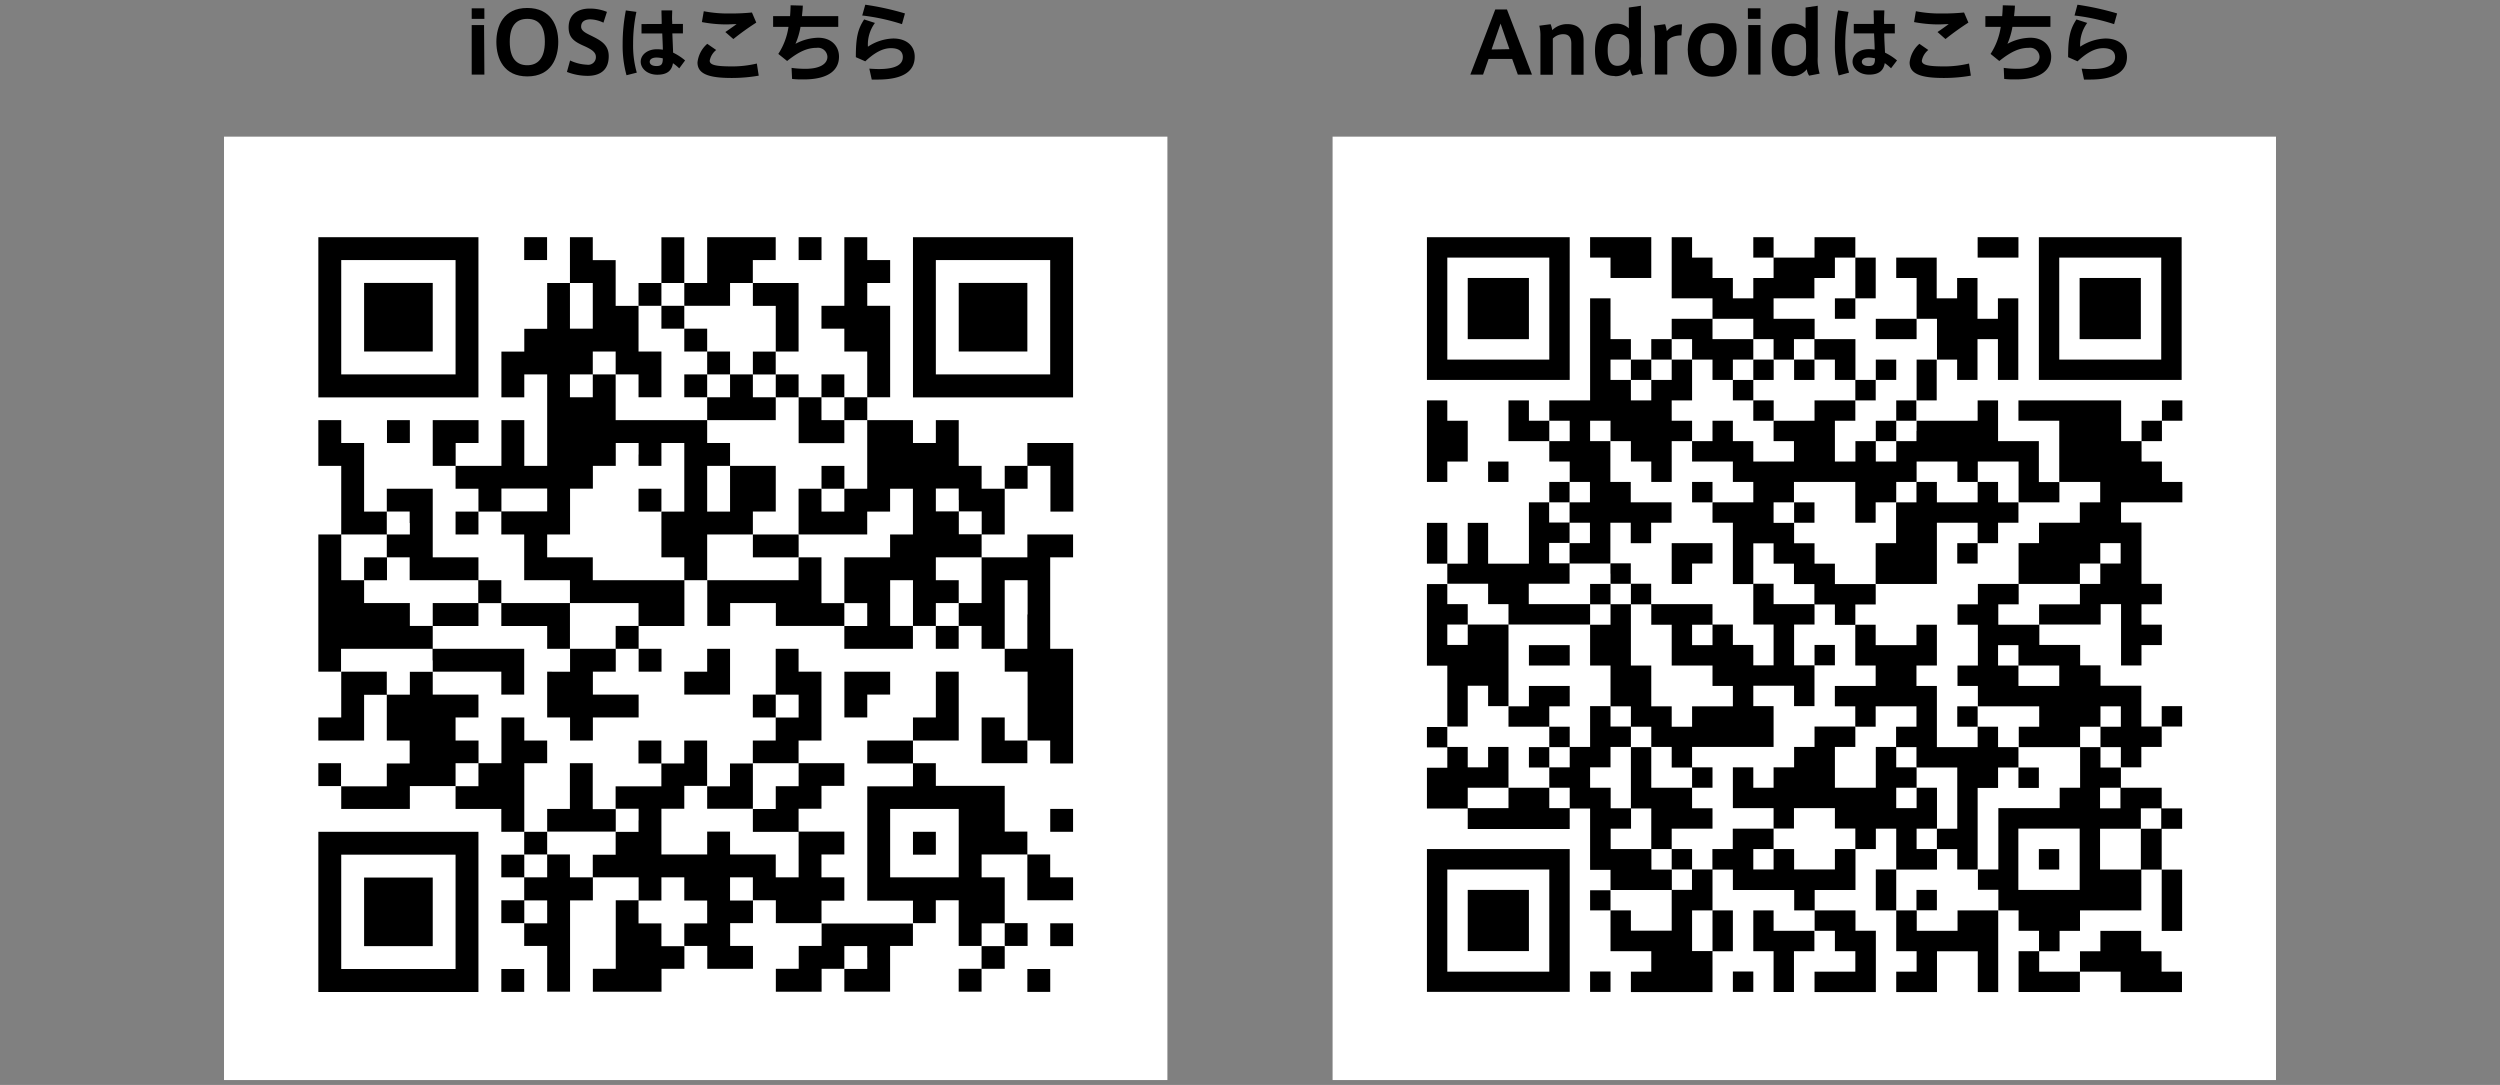
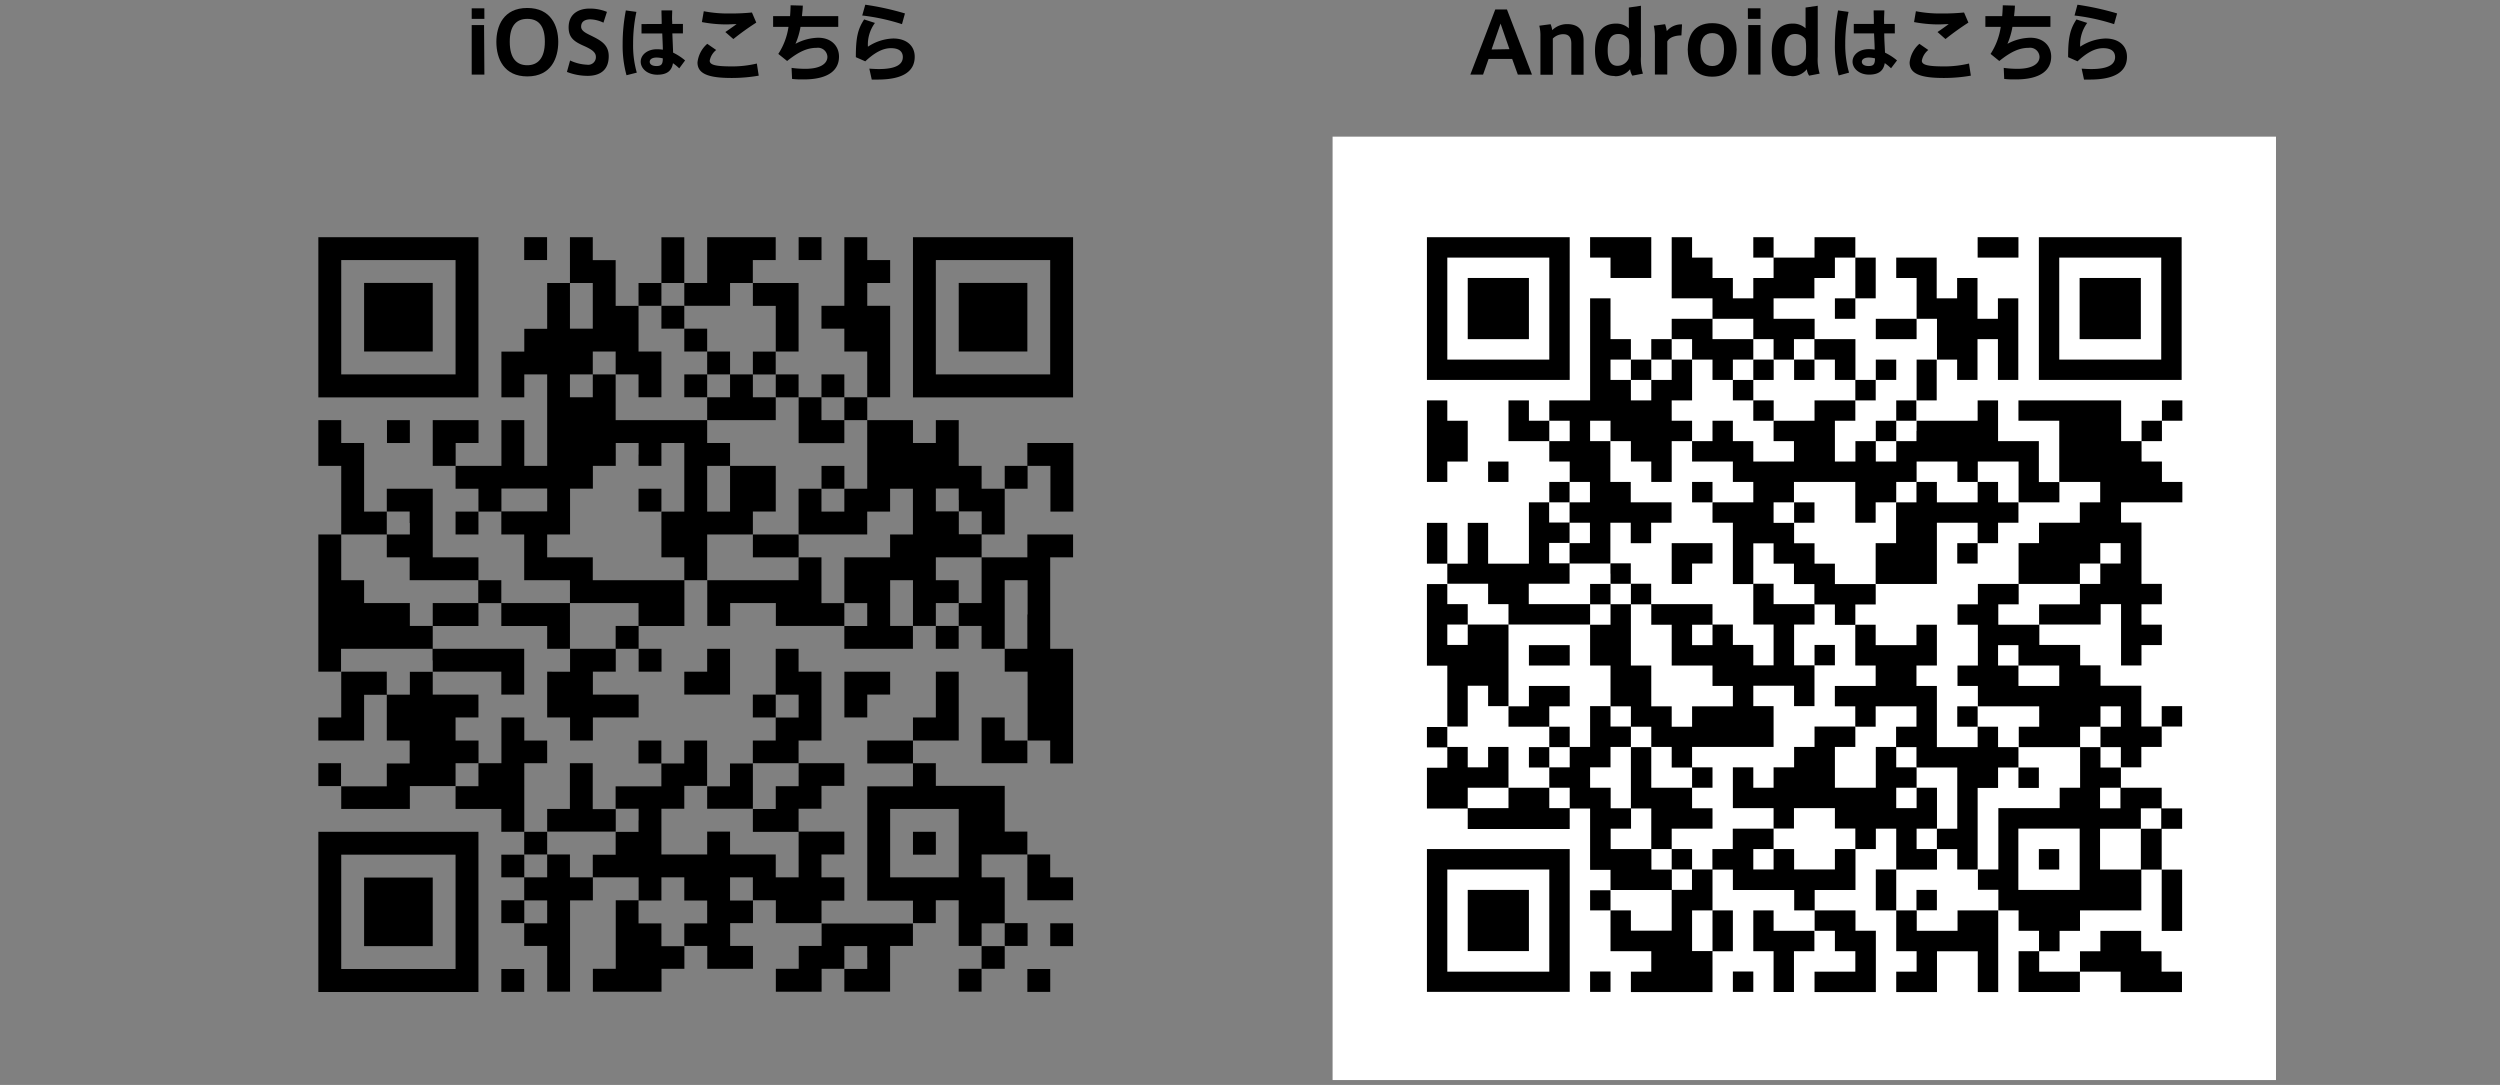
<svg xmlns="http://www.w3.org/2000/svg" id="レイヤー_1" data-name="レイヤー 1" viewBox="0 0 530 230">
  <rect x="0" y="0" width="530" height="230" fill="#808080" stroke="none" />
  <defs>
    <style>.cls-1{fill:none;}.cls-2{fill:#fff;}</style>
  </defs>
  <title>app_qr</title>
  <rect class="cls-1" width="530" height="230" />
  <path d="M102.69,4H100V1.76h2.68Zm0,11.81H100V5.31h2.62Z" />
-   <path d="M105.23,8.88c0-3.35,1.49-7.19,6.55-7.19s6.57,3.84,6.57,7.2-1.46,7.31-6.55,7.31c-4.9,0-6.57-3.67-6.57-7.31Zm2.84,0c0,3.65,1.59,4.95,3.71,4.95s3.73-1.34,3.73-5c0-3.44-1.42-4.83-3.71-4.83s-3.73,1.39-3.73,4.83Z" />
+   <path d="M105.23,8.88c0-3.35,1.49-7.19,6.55-7.19s6.57,3.84,6.57,7.2-1.46,7.31-6.55,7.31c-4.9,0-6.57-3.67-6.57-7.31Zm2.84,0c0,3.65,1.59,4.95,3.71,4.95s3.73-1.34,3.73-5c0-3.44-1.42-4.83-3.71-4.83s-3.73,1.39-3.73,4.83" />
  <path d="M127.93,4.81a6.92,6.92,0,0,0-2.73-.71c-.85,0-2,.24-2,1.55,0,.87.94,1.34,2.12,1.91,2,1,3.73,1.87,3.73,4.36,0,3.19-2.16,4.16-4.45,4.16a12.15,12.15,0,0,1-4.41-.83l.67-2.43a9.33,9.33,0,0,0,3.62.9,1.62,1.62,0,0,0,1.85-1.64c0-.95-.75-1.55-2.52-2.34-1.92-.85-3.26-1.64-3.26-3.92,0-3.25,2.63-4,4.38-4a9.45,9.45,0,0,1,3.74.7Z" />
  <path d="M134.92,2.52a31.75,31.75,0,0,0-.7,6.77A20.81,20.81,0,0,0,135,15.4l-2.18.55A23.56,23.56,0,0,1,132,9.4a37,37,0,0,1,.68-7.19Zm5.36,2.56c0-1.09-.05-2.1-.05-2.88h2.28c0,.7-.08,1.58,0,2.42l0,.46h2.27v2h-2.24c.05,1.53.13,3,.16,4.08a11.91,11.91,0,0,1,2.54,1.65L144,14.49a11,11,0,0,0-1.33-1.09c-.27,1.59-1.23,2.44-3.33,2.44s-3.51-1.32-3.51-2.76,1.4-2.64,3.43-2.64a7.23,7.23,0,0,1,1.26.1c0-1-.08-2.2-.12-3.44H136v-2Zm-1.09,7.12c-.92,0-1.45.37-1.45.9s.53.9,1.42.9c1.11,0,1.35-.45,1.36-1.62A5.4,5.4,0,0,0,139.19,12.2Z" />
  <path d="M147.87,13.23a6.09,6.09,0,0,1,2.07-3.94l1.89,1.31a3.77,3.77,0,0,0-1.37,2.27c0,.94,1.42,1.21,4.81,1.21a22.47,22.47,0,0,0,5.18-.61l.4,2.57a33.54,33.54,0,0,1-5.74.49c-4.81,0-7.24-.83-7.24-3.28Zm6.77-10.37a45.79,45.79,0,0,0,4.77-.21l.92,2.14a55.05,55.05,0,0,0-4.86,3.49l-1.7-1.49c.81-.54,1.77-1.23,2.4-1.68-.69,0-1.59.07-2.22.07a28.2,28.2,0,0,1-5.15-.5l.4-2.3a26.8,26.8,0,0,0,5.42.48Z" />
  <path d="M167.49,3.42c.07-.79.1-1.57.12-2.3l2.58.07c0,.75-.11,1.51-.18,2.23h7.7V5.69h-8a15.47,15.47,0,0,1-1.07,3.6A10.65,10.65,0,0,1,173.46,8c2.81,0,4.41,1.79,4.41,4,0,2.7-2,4.84-7.52,4.84-.76,0-1.55,0-2.43-.11l-.11-2.34a21.68,21.68,0,0,0,2.92.2c3.22,0,4.68-1.12,4.68-2.54a2,2,0,0,0-2.27-1.91c-2,0-3.8.81-6.27,2.79L165,11.43a14.14,14.14,0,0,0,2.16-5.74H163.9V3.42Z" />
  <path d="M184,9.9a10.25,10.25,0,0,1,5.36-1.74c2.81,0,4.56,1.53,4.56,3.87,0,3-2.33,4.84-7.89,4.84-.32,0-.83,0-1.22,0l-.51-2.32c.63.05,1.5.09,2,.09,3.69,0,5.1-1,5.1-2.54,0-1.12-.74-1.89-2.52-1.89s-3.53,1-5.44,2.79l-2-.88c0-4.07.39-5.92,1.76-8l2.29.74A7.71,7.71,0,0,0,184,9.9Zm-1.21-6.61L183.44,1a57.92,57.92,0,0,1,8.41,1.85l-.63,2.27A43.53,43.53,0,0,0,182.83,3.29Z" />
-   <rect class="cls-2" x="47.49" y="28.97" width="200" height="200" />
  <path d="M67.49,67.25v17h33.94V50.28H67.49v17Zm29.09,0V79.37H72.34V55.13H96.58V67.25Z" />
  <polygon points="111.13 52.71 111.13 55.13 113.55 55.13 115.98 55.13 115.98 52.71 115.98 50.28 113.55 50.28 111.13 50.28 111.13 52.71 111.13 52.71" />
  <path d="M120.83,55.13V60H116v9.7h-4.85v4.84h-4.85v9.7h4.85V79.37H116v19.4h-4.85v-9.7h-4.85v9.7h-9.7V93.92h4.85V89.07H91.74v9.7h4.84v4.84h4.85v4.85H96.58v4.85h4.85v-4.85h4.85v4.85h4.85V123h9.7v4.85H106.28V123h-4.85v-4.85H91.74V103.61H82v4.85H77.19V93.92H72.34V89.07H67.49v9.7h4.85v14.54H67.49V142.4h4.85v9.7H67.49V157h9.7v-9.7H82V157h4.85v4.85H82v4.85h-9.7V161.8H67.49v4.85h4.85v4.84H86.89v-4.84h9.69v4.84h9.7v4.85h4.85v4.85h-4.85V186h4.85v4.85h-4.85v4.85h4.85v4.84H116v9.7h4.85V190.89h4.84V186h9.7v4.85h-4.85v14.54h-4.85v4.85h14.55v-4.85h4.85v-4.85h4.85v4.85h9.69v-4.85h-4.84v-4.84h4.84v-4.85h4.85v4.85h9.7v4.84h-4.85v4.85h-4.85v4.85h9.7v-4.85H179v4.85h9.7v-9.7h4.84v-4.84h4.85v-4.85h4.85v9.69h4.85v4.85h-4.85v4.85h4.85v-4.85H213v-4.85h4.85v-4.84H213V186H208.1v-4.85h9.7v9.7h9.69V186h-4.85v-4.85H217.8v-4.85H213v-9.69H198.4V161.8h-4.85V157h9.7V142.4H198.4v9.7h-4.85V157h-9.69v4.85h9.69v4.85h-9.69v24.24h9.69v4.85H174.16v-4.85H179V186h-4.85v-4.85H179v-4.85h-9.7v-4.85h4.85v-4.84H179V161.8h-9.7V157h4.85V142.4h-4.85v-4.85h-4.85v9.7h-4.85v4.85h4.85V157h-4.85v4.85h-4.84v4.85h-4.85V157h-4.85v4.85h-4.85V157h-4.85v4.85h4.85v4.85h-9.7v4.84h-4.85V161.8h-4.84v9.69H116v4.85h-4.85V161.8H116V157h-4.85V152.1h-4.85v9.7h-4.85V157H96.58V152.1h4.85v-4.85H91.74V142.4h14.54v4.85h4.85v-9.7H91.74v-4.84h9.69v-4.85h4.85v4.85H116v4.84h4.85v4.85H116v9.7h4.85V157h4.84V152.1h9.7v-4.85h-9.7V142.4h4.85v-4.85h4.85v4.85h4.85v-4.85h-4.85v-4.84h9.7V123h4.85v9.7h4.85v-4.85h9.69v4.85H179v4.84h14.54v-4.84h4.85v4.84h4.85v-4.84h4.85v4.84H213v4.85h4.85V157H213V152.1H208.1v9.7h9.7V157h4.84v4.85h4.85V137.55h-4.85V118.16h4.85v-4.85H217.8v4.85h-9.7v-4.85H213v-9.7h4.85V98.77h4.84v9.69h4.85V93.92H217.8v4.85H213v4.84H208.1V98.77h-4.85v-9.7H198.4v4.85h-4.85V89.07h-9.69V84.22h4.85V64.83h-4.85V60h4.85V55.13h-4.85V50.28H179V64.83h-4.85v4.85H179v4.84h4.85v9.7H179V79.37h-4.85v4.85h-4.85V79.37h-4.85V74.52h4.85V60h-9.7V55.13h4.85V50.28H149.92V60h-4.85v-9.7h-4.85V60h-4.85v4.85h-4.85v-9.7h-4.85V50.28h-4.84v4.85Zm4.84,9.7v4.85h-4.84V60h4.84v4.85Zm19.4-2.43v2.43h9.7V60h4.84v4.85h4.85v9.69h-4.85v4.85h4.85v4.85h4.85v9.7H179V89.07h-4.85V84.22H179v4.85h4.85v14.54H179v4.85h-4.85v-4.85h-4.85v9.7h14.55v-4.85h4.85v-4.85h4.84v9.7h-4.84v4.85H179v9.7h4.85v4.85H179v-4.85h-4.85v-9.7h-4.85V123H149.92v-9.7h9.69v-4.85h4.85V98.77h-9.69v9.69h-4.85V98.77h4.85V93.92h-4.85V89.07h-19.4v-9.7h-4.85v4.85h-4.84V79.37h4.84V74.52h4.85v4.85h4.85v4.85h4.85v-9.7h-4.85V64.83h4.85V60h4.85V62.4Zm-9.7,33.94v2.43h4.85V93.92h4.85v14.54h-4.85v9.7h4.85V123h-19.4v-4.85H116v-4.85h4.85v-9.7h4.84V98.77h4.85V93.92h4.85v2.42ZM116,106v2.42h-9.7v-4.85H116V106Zm87.27,0v2.42h4.85v4.85h-4.85v-4.85H198.4v-4.85h4.85V106ZM86.89,110.89v2.42H82v4.85h4.85V123h14.54v4.85H91.74v4.85H86.89v-4.85h-9.7V123H72.34v-9.7H82v-4.85h4.85v2.43ZM208.1,123v4.85h-4.85v4.85H198.4v-4.85h4.85V123H198.4v-4.85h9.7V123Zm-14.55,4.85v4.85h-4.84V123h4.84v4.85Zm24.25,2.42v7.27H213V123h4.85v7.27Zm-82.43,0v2.43h-4.85v4.84h-9.69v-9.69h14.54v2.42ZM91.74,140v2.42H86.89v4.85H82V142.4h-9.7v-4.85h19.4V140Zm77.57,9.7v2.42h-4.85v-4.85h4.85v2.43Zm-67.88,14.54v2.43H96.58V161.8h4.85v2.42Zm67.88,0v2.43h-4.85v4.84h-4.85v4.85h9.7V186h-4.85v-4.85h-9.69v-4.85h-4.85v4.85h-9.7v-9.7h4.85v-4.84h4.85v4.84h9.69V161.8h9.7v2.42Zm-33.94,9.7v2.42h-4.85v4.85h-4.85V186h-4.84v-4.85H116V186h-4.85v-4.85H116v-4.85h14.54v-4.85h4.85v2.43Zm67.88,4.85V186H188.71V171.49h14.54v7.28Zm-58.18,9.69v2.43h4.85v4.85h-4.85v4.84h-4.85v-4.84h-4.85v-4.85h4.85V186h4.85v2.42Zm14.54,0v2.43h-4.84V186h4.84v2.42ZM116,193.31v2.43h-4.85v-4.85H116v2.42Zm97,4.85v2.42H208.1v-4.84H213v2.42ZM183.86,203v2.42H179v-4.85h4.85V203Z" />
  <polygon points="169.31 52.71 169.31 55.13 171.74 55.13 174.16 55.13 174.16 52.71 174.16 50.28 171.74 50.28 169.31 50.28 169.31 52.71 169.31 52.71" />
  <path d="M193.55,67.25v17h33.94V50.28H193.55v17Zm29.09,0V79.37H198.4V55.13h24.24V67.25Z" />
  <polygon points="82.04 91.49 82.04 93.92 84.46 93.92 86.89 93.92 86.89 91.49 86.89 89.07 84.46 89.07 82.04 89.07 82.04 91.49 82.04 91.49" />
  <polygon points="149.92 139.98 149.92 142.4 147.49 142.4 145.07 142.4 145.07 144.83 145.07 147.25 149.92 147.25 154.77 147.25 154.77 142.4 154.77 137.55 152.34 137.55 149.92 137.55 149.92 139.98 149.92 139.98" />
  <polygon points="179.01 147.25 179.01 152.1 181.43 152.1 183.86 152.1 183.86 149.68 183.86 147.25 186.28 147.25 188.71 147.25 188.71 144.83 188.71 142.4 183.86 142.4 179.01 142.4 179.01 147.25 179.01 147.25" />
-   <polygon points="222.65 173.92 222.65 176.34 225.07 176.34 227.49 176.34 227.49 173.92 227.49 171.49 225.07 171.49 222.65 171.49 222.65 173.92 222.65 173.92" />
  <path d="M67.49,193.31v17h33.94V176.34H67.49v17Zm29.09,0v12.12H72.34V181.19H96.58v12.12Z" />
  <polygon points="222.65 198.16 222.65 200.58 225.07 200.58 227.49 200.58 227.49 198.16 227.49 195.74 225.07 195.74 222.65 195.74 222.65 198.16 222.65 198.16" />
  <polygon points="106.28 207.86 106.28 210.28 108.7 210.28 111.13 210.28 111.13 207.86 111.13 205.43 108.7 205.43 106.28 205.43 106.28 207.86 106.28 207.86" />
  <polygon points="217.8 207.86 217.8 210.28 220.22 210.28 222.65 210.28 222.65 207.86 222.65 205.43 220.22 205.43 217.8 205.43 217.8 207.86 217.8 207.86" />
  <polygon points="77.19 67.25 77.19 74.52 84.46 74.52 91.74 74.52 91.74 67.25 91.74 59.98 84.46 59.98 77.19 59.98 77.19 67.25 77.19 67.25" />
  <path d="M140.22,67.25v2.43h4.85v4.84h4.85v4.85h-4.85v4.85h4.85v4.85h14.54V84.22h-4.85V79.37h-4.84V74.52h-4.85V69.68h-4.85V64.83h-4.85v2.42ZM154.77,81.8v2.42h-4.85V79.37h4.85V81.8Z" />
  <polygon points="174.16 101.19 174.16 103.61 176.58 103.61 179.01 103.61 179.01 101.19 179.01 98.77 176.58 98.77 174.16 98.77 174.16 101.19 174.16 101.19" />
  <polygon points="159.61 115.74 159.61 118.16 164.46 118.16 169.31 118.16 169.31 115.74 169.31 113.31 164.46 113.31 159.61 113.31 159.61 115.74 159.61 115.74" />
  <polygon points="135.37 106.04 135.37 108.46 137.8 108.46 140.22 108.46 140.22 106.04 140.22 103.61 137.8 103.61 135.37 103.61 135.37 106.04 135.37 106.04" />
-   <polygon points="77.19 120.58 77.19 123.01 79.61 123.01 82.04 123.01 82.04 120.58 82.04 118.16 79.61 118.16 77.19 118.16 77.19 120.58 77.19 120.58" />
  <polygon points="193.55 178.77 193.55 181.19 195.98 181.19 198.4 181.19 198.4 178.77 198.4 176.34 195.98 176.34 193.55 176.34 193.55 178.77 193.55 178.77" />
  <polygon points="203.25 67.25 203.25 74.52 210.52 74.52 217.8 74.52 217.8 67.25 217.8 59.98 210.52 59.98 203.25 59.98 203.25 67.25 203.25 67.25" />
  <polygon points="77.19 193.31 77.19 200.58 84.46 200.58 91.74 200.58 91.74 193.31 91.74 186.04 84.46 186.04 77.19 186.04 77.19 193.31 77.19 193.31" />
  <rect class="cls-2" x="282.51" y="28.97" width="200" height="200" />
  <path d="M302.51,65.42V80.55h30.27V50.28H302.51V65.42Zm25.94,0V76.23H306.83V54.61h21.62V65.42Z" />
  <polygon points="337.1 52.44 337.1 54.61 339.26 54.61 341.43 54.61 341.43 56.77 341.43 58.93 345.75 58.93 350.07 58.93 350.07 54.61 350.07 50.28 343.59 50.28 337.1 50.28 337.1 52.44 337.1 52.44" />
  <path d="M354.4,56.77v6.48h8.65v4.33H354.4V71.9h-4.33v4.33h-4.32V71.9h-4.32V63.25H337.1V84.88h-8.65V89.2h-4.32V84.88H319.8v8.64h8.65v4.33h4.33v4.32h-4.33v4.33h-4.32v13h-8.65v-8.65h-4.32v8.65h-4.33v-8.65h-4.32v8.65h4.32v4.32h-4.32v17.3h4.32v13h-4.32v4.32h4.32v4.32h-4.32v8.65h8.65v4.33h21.62v-4.33h4.32v13h4.33v4.32H337.1V193h4.33v8.65h8.64V206h-4.32v4.32h17.3v-8.65h4.32V193h-4.32v-8.64h4.32v4.32h13V193h4.33v4.33H376V193H371.7v8.65H376v8.65h4.32v-8.65h4.33v-4.32H389v4.32h4.33V206h-8.65v4.32h13v-13h-4.32V193h-8.65v-4.32h8.65V180h4.32v-4.32H402v8.65h-4.33V193H402v8.65h4.32V206H402v4.32h8.64v-8.65h8.65v8.65h4.33V193h4.32v4.33h4.33v4.32h-4.33v8.65h13V206h8.64v4.32h13V206h-4.33v-4.33h-4.32v-4.32h-8.65v4.32h-4.32V206h-8.65v-4.33h4.32v-4.32h4.33V193h13v-8.64h4.32v13h4.33v-13h-4.33v-8.65h4.33v-4.33h-4.33V167h-8.65v-4.33h4.33v-4.32h4.32v-4.32h4.33v-4.33h-4.33v4.33h-4.32v-8.65h-8.65v-4.33h-4.32v-4.32h-8.65v-4.33h13v-4.32h4.32v13h4.33v-4.32h4.32v-4.33h-4.32v-4.32h4.32v-4.33h-4.32v-13h-4.33V106.5h13v-4.33h-4.33V97.85h-4.32V93.52h4.32V89.2h4.33V84.88h-4.33V89.2h-4.32v4.32h-4.33V84.88H427.91V89.2h8.65v13h-4.32V93.52h-8.65V84.88h-4.33V89.2h-13V84.88h4.32V76.23h4.33v4.32h4.32V71.9h4.33v8.65h4.32V63.25h-4.32v4.33h-4.33V58.93h-4.32v4.32h-4.33V54.61H402v4.32h4.32v8.65h-8.65V71.9h8.65V67.58h4.32v8.65h-4.32v8.65H402V89.2h-4.33v4.32h-4.32v4.33H389V89.2h4.33V84.88h4.32V80.55H402V76.23h-4.33v4.32h-4.32V71.9h-8.65V67.58H376V63.25h8.65V58.93H389V54.61h4.33v8.64H389v4.33h4.33V63.25h4.32V54.61h-4.32V50.28h-8.65v4.33H376V50.28H371.7v4.33H376v4.32H371.7v4.32h-4.33V58.93h-4.32V54.61h-4.33V50.28H354.4v6.49Zm17.3,13V71.9H376v4.33h4.32V71.9h4.33v4.33H389v4.32h4.33v4.33h-8.65V89.2H376v4.32h4.32v4.33H371.7V93.52h-4.33V89.2h-4.32v4.32h-4.33v4.33h8.65v4.32h4.33v4.33h-8.65v4.32h4.32v13h4.33v-8.64H376v4.32h4.32v4.32h4.33v4.33H389v4.32h4.33v-4.32h4.32v-4.33H389v-4.32h-4.32v-4.32h-4.33v-4.33H376V106.5h4.32v-4.33h13v8.65h4.32V106.5H402v-4.33h4.32V97.85h8.65v4.32h4.32V97.85h8.65v8.65h8.65v-4.33h8.65v4.33h-4.32v4.32h-8.65v4.33h-4.33v8.64h13v-4.32h4.32v-4.32h4.32v4.32h-4.32v4.32h-4.32v4.33h-8.65v4.32h-8.65v-4.32h4.32v-4.33h-8.65v4.33h-4.32v4.32h4.32v8.65h-4.32v4.33h4.32v4.32h13v4.33h-4.33v4.32h13v-4.32h4.32v-4.33h4.32v4.33h-4.32v4.32h4.32v4.32h-4.32v-4.32h-4.32V167h-4.33v4.32h-13v13h-4.33v4.32h4.33V193h-8.65v4.33h-8.65V193H402v-8.64h8.64V180h-4.32v-4.32h4.32V167h-4.32v4.32H402V167h4.32v-4.33H402v-4.32h-4.33V167H389v-8.65h4.33v-4.32h-8.65v4.32h-4.33v4.32H376V167H371.7v-4.33h-4.33v8.65H376v4.33h4.32v-4.33H389v4.33h4.33V180H389v4.33h-8.65V180H376v4.33H371.7V180H376v-4.32h-8.65V180h-4.32v4.33h-4.33v4.32H354.4v8.65h-8.65V193h-4.32v-4.32h13v-4.32h-4.33V180h-8.64v-4.32h4.32v-4.33h-4.32V167H337.1v-4.33h4.33v-4.32h4.32v-4.32h-4.32v-4.33H337.1v8.65h-4.32v4.32h-4.33V167h4.33v4.32h-4.33V167H319.8v4.32h-8.64V167h8.64v-8.65h-4.32v4.32h-4.32v-4.32h-4.33v-4.32h4.33v-8.65h4.32v4.32h4.32v-17.3h-8.64v4.33h-4.33v-4.33h4.33v-4.32h-4.33v-4.33h8.65v4.33h4.32v4.32h17.3v-4.32h-13v-4.33h8.65v-4.32h-4.33v-4.32h4.33v-4.33h-4.33V106.5h4.33v-4.33h4.32v4.33h-4.32v4.32h4.32v4.33h-4.32v4.32h8.65v-8.65h4.32v4.33h4.32v-4.33h4.33V106.5h-8.65v-4.33h-4.32V93.52H337.1V89.2h4.33v4.32h4.32v4.33h4.32v4.32h4.33V93.52h4.32V89.2H354.4V84.88h4.32V76.23H354.4v4.32h-4.33v4.33h-4.32V80.55h-4.32V76.23h4.32v4.32h4.32V76.23h4.33V71.9h4.32v4.33h4.33v4.32h4.32V76.23h4.33V71.9h-8.65V67.58h8.65v2.16ZM332.78,91.36v2.16h-4.33V89.2h4.33v2.16Zm73.51,0v2.16H402v4.33h-4.33V93.52H402V89.2h4.32v2.16Zm21.62,47.57v2.16h8.65v4.33h-8.65v-4.33h-4.32v-4.32h4.32v2.16Zm21.62,30.27v2.16h-4.32V167h4.32v2.16Zm8.65,4.32v2.17h-4.32v8.65h-8.65v-8.65h8.65v-4.33h4.32v2.16Zm-17.29,8.65v6.49h-13v-13h13v6.48Zm-77.84,15.14v4.32h-4.33V193h4.33v4.33Z" />
  <polygon points="419.26 52.44 419.26 54.61 423.59 54.61 427.91 54.61 427.91 52.44 427.91 50.28 423.59 50.28 419.26 50.28 419.26 52.44 419.26 52.44" />
  <path d="M432.24,65.42V80.55h30.27V50.28H432.24V65.42Zm25.94,0V76.23H436.56V54.61h21.62V65.42Z" />
  <polygon points="302.51 93.53 302.51 102.17 304.67 102.17 306.83 102.17 306.83 100.01 306.83 97.85 308.99 97.85 311.16 97.85 311.16 93.53 311.16 89.2 308.99 89.2 306.83 89.2 306.83 87.04 306.83 84.88 304.67 84.88 302.51 84.88 302.51 93.53 302.51 93.53" />
  <polygon points="315.48 100.01 315.48 102.17 317.64 102.17 319.8 102.17 319.8 100.01 319.8 97.85 317.64 97.85 315.48 97.85 315.48 100.01 315.48 100.01" />
  <path d="M302.51,195.15v15.13h30.27V180H302.51v15.14Zm25.94,0V206H306.83V184.34h21.62v10.81Z" />
  <polygon points="337.1 208.12 337.1 210.28 339.26 210.28 341.43 210.28 341.43 208.12 341.43 205.96 339.26 205.96 337.1 205.96 337.1 208.12 337.1 208.12" />
  <polygon points="367.37 208.12 367.37 210.28 369.53 210.28 371.7 210.28 371.7 208.12 371.7 205.96 369.53 205.96 367.37 205.96 367.37 208.12 367.37 208.12" />
  <polygon points="311.16 65.42 311.16 71.9 317.64 71.9 324.13 71.9 324.13 65.42 324.13 58.93 317.64 58.93 311.16 58.93 311.16 65.42 311.16 65.42" />
  <polygon points="371.7 78.39 371.7 80.55 369.53 80.55 367.37 80.55 367.37 82.71 367.37 84.88 369.53 84.88 371.7 84.88 371.7 87.04 371.7 89.2 373.86 89.2 376.02 89.2 376.02 87.04 376.02 84.88 373.86 84.88 371.7 84.88 371.7 82.71 371.7 80.55 373.86 80.55 376.02 80.55 376.02 78.39 376.02 76.23 373.86 76.23 371.7 76.23 371.7 78.39 371.7 78.39" />
  <polygon points="380.35 78.39 380.35 80.55 382.51 80.55 384.67 80.55 384.67 78.39 384.67 76.23 382.51 76.23 380.35 76.23 380.35 78.39 380.35 78.39" />
  <polygon points="358.72 104.33 358.72 106.5 360.88 106.5 363.05 106.5 363.05 104.33 363.05 102.17 360.88 102.17 358.72 102.17 358.72 104.33 358.72 104.33" />
  <polygon points="406.29 104.33 406.29 106.5 404.13 106.5 401.97 106.5 401.97 110.82 401.97 115.15 399.8 115.15 397.64 115.15 397.64 119.47 397.64 123.8 404.13 123.8 410.62 123.8 410.62 117.31 410.62 110.82 414.94 110.82 419.26 110.82 419.26 112.98 419.26 115.15 417.1 115.15 414.94 115.15 414.94 117.31 414.94 119.47 417.1 119.47 419.26 119.47 419.26 117.31 419.26 115.15 421.43 115.15 423.59 115.15 423.59 112.98 423.59 110.82 425.75 110.82 427.91 110.82 427.91 108.66 427.91 106.5 425.75 106.5 423.59 106.5 423.59 104.33 423.59 102.17 421.43 102.17 419.26 102.17 419.26 104.33 419.26 106.5 414.94 106.5 410.62 106.5 410.62 104.33 410.62 102.17 408.45 102.17 406.29 102.17 406.29 104.33 406.29 104.33" />
  <polygon points="380.35 108.66 380.35 110.82 382.51 110.82 384.67 110.82 384.67 108.66 384.67 106.5 382.51 106.5 380.35 106.5 380.35 108.66 380.35 108.66" />
  <polygon points="354.4 119.47 354.4 123.8 356.56 123.8 358.72 123.8 358.72 121.63 358.72 119.47 360.88 119.47 363.05 119.47 363.05 117.31 363.05 115.15 358.72 115.15 354.4 115.15 354.4 119.47 354.4 119.47" />
  <path d="M341.43,121.63v2.16H337.1v4.33h4.33v4.32H337.1v8.65h4.33v8.65h4.32v4.33h4.32v4.32h-4.32v13h4.32V180h4.33v4.33h4.32V180H354.4v-4.32h8.65v-4.33h-4.33V167h4.33v-4.33h-4.33v-4.32H376v-8.65H371.7v-4.32h8.64v4.32h4.33v-8.65H389v-4.32h-4.32v4.32h-4.33v-8.65h4.33v-4.32H376v-4.33H371.7v8.65H376v8.65H371.7v-4.32h-4.33v-4.33h-4.32v-4.32h-13v-4.33h-4.32v-4.32h-4.32v2.16Zm4.32,4.33v2.16h4.32v4.32h4.33v8.65h8.65v4.33h4.32v4.32h-8.65v4.33H354.4v-4.33h-4.33v-8.65h-4.32v-13h-4.32v-4.33h4.32V126Zm17.3,8.65v2.16h-4.33v-4.33h4.33v2.17Zm-8.65,25.94v2.16h4.32V167h-8.65v-8.65h4.33v2.16Z" />
  <polygon points="393.32 136.77 393.32 141.09 395.48 141.09 397.64 141.09 397.64 143.25 397.64 145.42 393.32 145.42 388.99 145.42 388.99 147.58 388.99 149.74 391.16 149.74 393.32 149.74 393.32 151.9 393.32 154.06 395.48 154.06 397.64 154.06 397.64 151.9 397.64 149.74 401.97 149.74 406.29 149.74 406.29 151.9 406.29 154.06 404.13 154.06 401.97 154.06 401.97 156.23 401.97 158.39 404.13 158.39 406.29 158.39 406.29 160.55 406.29 162.71 410.62 162.71 414.94 162.71 414.94 169.2 414.94 175.69 412.78 175.69 410.62 175.69 410.62 177.85 410.62 180.01 412.78 180.01 414.94 180.01 414.94 182.17 414.94 184.34 417.1 184.34 419.26 184.34 419.26 175.69 419.26 167.04 421.43 167.04 423.59 167.04 423.59 164.88 423.59 162.71 425.75 162.71 427.91 162.71 427.91 164.88 427.91 167.04 430.07 167.04 432.24 167.04 432.24 164.88 432.24 162.71 430.07 162.71 427.91 162.71 427.91 160.55 427.91 158.39 425.75 158.39 423.59 158.39 423.59 156.23 423.59 154.06 421.43 154.06 419.26 154.06 419.26 151.9 419.26 149.74 417.1 149.74 414.94 149.74 414.94 151.9 414.94 154.06 417.1 154.06 419.26 154.06 419.26 156.23 419.26 158.39 414.94 158.39 410.62 158.39 410.62 151.9 410.62 145.42 408.45 145.42 406.29 145.42 406.29 143.25 406.29 141.09 408.45 141.09 410.62 141.09 410.62 136.77 410.62 132.44 408.45 132.44 406.29 132.44 406.29 134.61 406.29 136.77 401.97 136.77 397.64 136.77 397.64 134.61 397.64 132.44 395.48 132.44 393.32 132.44 393.32 136.77 393.32 136.77" />
  <polygon points="324.13 138.93 324.13 141.09 328.45 141.09 332.78 141.09 332.78 138.93 332.78 136.77 328.45 136.77 324.13 136.77 324.13 138.93 324.13 138.93" />
  <polygon points="324.13 147.58 324.13 149.74 321.97 149.74 319.8 149.74 319.8 151.9 319.8 154.06 324.13 154.06 328.45 154.06 328.45 156.23 328.45 158.39 326.29 158.39 324.13 158.39 324.13 160.55 324.13 162.71 326.29 162.71 328.45 162.71 328.45 160.55 328.45 158.39 330.62 158.39 332.78 158.39 332.78 156.23 332.78 154.06 330.62 154.06 328.45 154.06 328.45 151.9 328.45 149.74 330.62 149.74 332.78 149.74 332.78 147.58 332.78 145.42 328.45 145.42 324.13 145.42 324.13 147.58 324.13 147.58" />
  <polygon points="406.29 190.82 406.29 192.98 408.45 192.98 410.62 192.98 410.62 190.82 410.62 188.66 408.45 188.66 406.29 188.66 406.29 190.82 406.29 190.82" />
  <polygon points="432.24 182.17 432.24 184.34 434.4 184.34 436.56 184.34 436.56 182.17 436.56 180.01 434.4 180.01 432.24 180.01 432.24 182.17 432.24 182.17" />
  <polygon points="440.88 65.42 440.88 71.9 447.37 71.9 453.86 71.9 453.86 65.42 453.86 58.93 447.37 58.93 440.88 58.93 440.88 65.42 440.88 65.42" />
  <polygon points="311.16 195.15 311.16 201.63 317.64 201.63 324.13 201.63 324.13 195.15 324.13 188.66 317.64 188.66 311.16 188.66 311.16 195.15 311.16 195.15" />
  <path d="M317,2h2.47l5.31,13.82h-3l-1.2-3.33h-5l-1.17,3.33h-2.7Zm3,8.42L318.12,5l-1.91,5.49Z" />
  <path d="M328.73,5.13a5.46,5.46,0,0,1,.34,1.26,4.53,4.53,0,0,1,3.15-1.28c2.88,0,3.5,1.84,3.5,3.48v7.25h-2.6V9.25c0-1.26-.48-2-1.71-2a3.12,3.12,0,0,0-2.21.92v7.68h-2.63V7.71a8.43,8.43,0,0,0-.24-2.26Z" />
  <path d="M342.3,16.11c-2.92,0-4.16-2.19-4.16-5.38S339.31,5,342.61,5a3.94,3.94,0,0,1,2.7,1V1.6l2.57-.38V12a10.2,10.2,0,0,0,.42,3.61l-2.24.43a3.14,3.14,0,0,1-.48-1.37,4,4,0,0,1-3.26,1.49Zm3.12-6a9,9,0,0,0-.15-1.8,2.6,2.6,0,0,0-2.18-1.1c-1.8,0-2.26,1.59-2.26,3.49s.54,3.25,2.07,3.25a2.61,2.61,0,0,0,2.37-1.5,7.47,7.47,0,0,0,.15-1.53Z" />
  <path d="M356.59,5.17l-.13,2.34c-1.15,0-2.52.32-3,1.29v7h-2.62V7.89a9.83,9.83,0,0,0-.24-2.44l2.4-.32a8,8,0,0,1,.36,1.46A4,4,0,0,1,356.59,5.17Z" />
  <path d="M368.17,10.51c0,2.63-1.13,5.75-5.18,5.75s-5.19-3.12-5.19-5.76,1.14-5.59,5.19-5.59,5.18,3.05,5.18,5.59ZM363,14c1.53,0,2.49-1.06,2.49-3.56s-1-3.42-2.5-3.42-2.52,1-2.52,3.42S361.42,14,363,14Z" />
  <path d="M373.23,4h-2.68V1.76h2.68Zm0,11.81h-2.61V5.31h2.61Z" />
  <path d="M379.77,16.11c-2.91,0-4.16-2.19-4.16-5.38S376.78,5,380.08,5a3.94,3.94,0,0,1,2.7,1V1.6l2.58-.38V12a10.22,10.22,0,0,0,.41,3.61l-2.23.43a3,3,0,0,1-.49-1.37,4,4,0,0,1-3.26,1.49Zm3.12-6a9,9,0,0,0-.15-1.8,2.59,2.59,0,0,0-2.17-1.1c-1.8,0-2.27,1.59-2.27,3.49s.54,3.25,2.07,3.25a2.61,2.61,0,0,0,2.37-1.5,7.47,7.47,0,0,0,.15-1.53Z" />
  <path d="M391.89,2.52a31.75,31.75,0,0,0-.7,6.77A21.15,21.15,0,0,0,392,15.4L389.8,16A23.56,23.56,0,0,1,389,9.4a37.78,37.78,0,0,1,.67-7.19Zm5.37,2.56c0-1.09-.05-2.1-.05-2.88h2.27c0,.7-.08,1.58-.05,2.42l0,.46h2.27v2h-2.24c0,1.53.13,3,.16,4.08a12.23,12.23,0,0,1,2.55,1.65l-1.27,1.66a11,11,0,0,0-1.33-1.09c-.27,1.59-1.23,2.44-3.33,2.44s-3.5-1.32-3.5-2.76,1.39-2.64,3.42-2.64a7.35,7.35,0,0,1,1.27.1c0-1-.08-2.2-.13-3.44H393v-2Zm-1.09,7.12c-.93,0-1.46.37-1.46.9s.53.9,1.43.9c1.1,0,1.34-.45,1.36-1.62A5.46,5.46,0,0,0,396.17,12.2Z" />
  <path d="M404.84,13.23a6.09,6.09,0,0,1,2.07-3.94l1.89,1.31a3.77,3.77,0,0,0-1.37,2.27c0,.94,1.43,1.21,4.81,1.21a22.56,22.56,0,0,0,5.19-.61l.39,2.57a33.45,33.45,0,0,1-5.74.49c-4.81,0-7.24-.83-7.24-3.28Zm6.77-10.37a45.66,45.66,0,0,0,4.77-.21l.92,2.14a58.17,58.17,0,0,0-4.86,3.49l-1.69-1.49c.81-.54,1.76-1.23,2.39-1.68-.68,0-1.58.07-2.21.07a28.2,28.2,0,0,1-5.15-.5l.39-2.3a26.94,26.94,0,0,0,5.42.48Z" />
  <path d="M424.46,3.42c.07-.79.11-1.57.13-2.3l2.57.07c0,.75-.11,1.51-.18,2.23h7.71V5.69h-8.05a16,16,0,0,1-1.06,3.6A10.59,10.59,0,0,1,430.44,8c2.81,0,4.41,1.79,4.41,4,0,2.7-2,4.84-7.53,4.84-.75,0-1.54,0-2.43-.11l-.1-2.34a21.54,21.54,0,0,0,2.91.2c3.22,0,4.68-1.12,4.68-2.54a2,2,0,0,0-2.27-1.91c-2,0-3.79.81-6.26,2.79L422,11.43a14.29,14.29,0,0,0,2.16-5.74h-3.26V3.42Z" />
  <path d="M441,9.9a10.31,10.31,0,0,1,5.37-1.74c2.8,0,4.55,1.53,4.55,3.87,0,3-2.32,4.84-7.89,4.84-.32,0-.82,0-1.22,0l-.5-2.32c.63.05,1.49.09,2,.09,3.69,0,5.09-1,5.09-2.54,0-1.12-.74-1.89-2.52-1.89s-3.53,1-5.44,2.79l-2-.88c0-4.07.4-5.92,1.77-8l2.28.74A7.77,7.77,0,0,0,441,9.9ZM439.8,3.29,440.42,1a58.52,58.52,0,0,1,8.41,1.85l-.64,2.27A43.19,43.19,0,0,0,439.8,3.29Z" />
</svg>